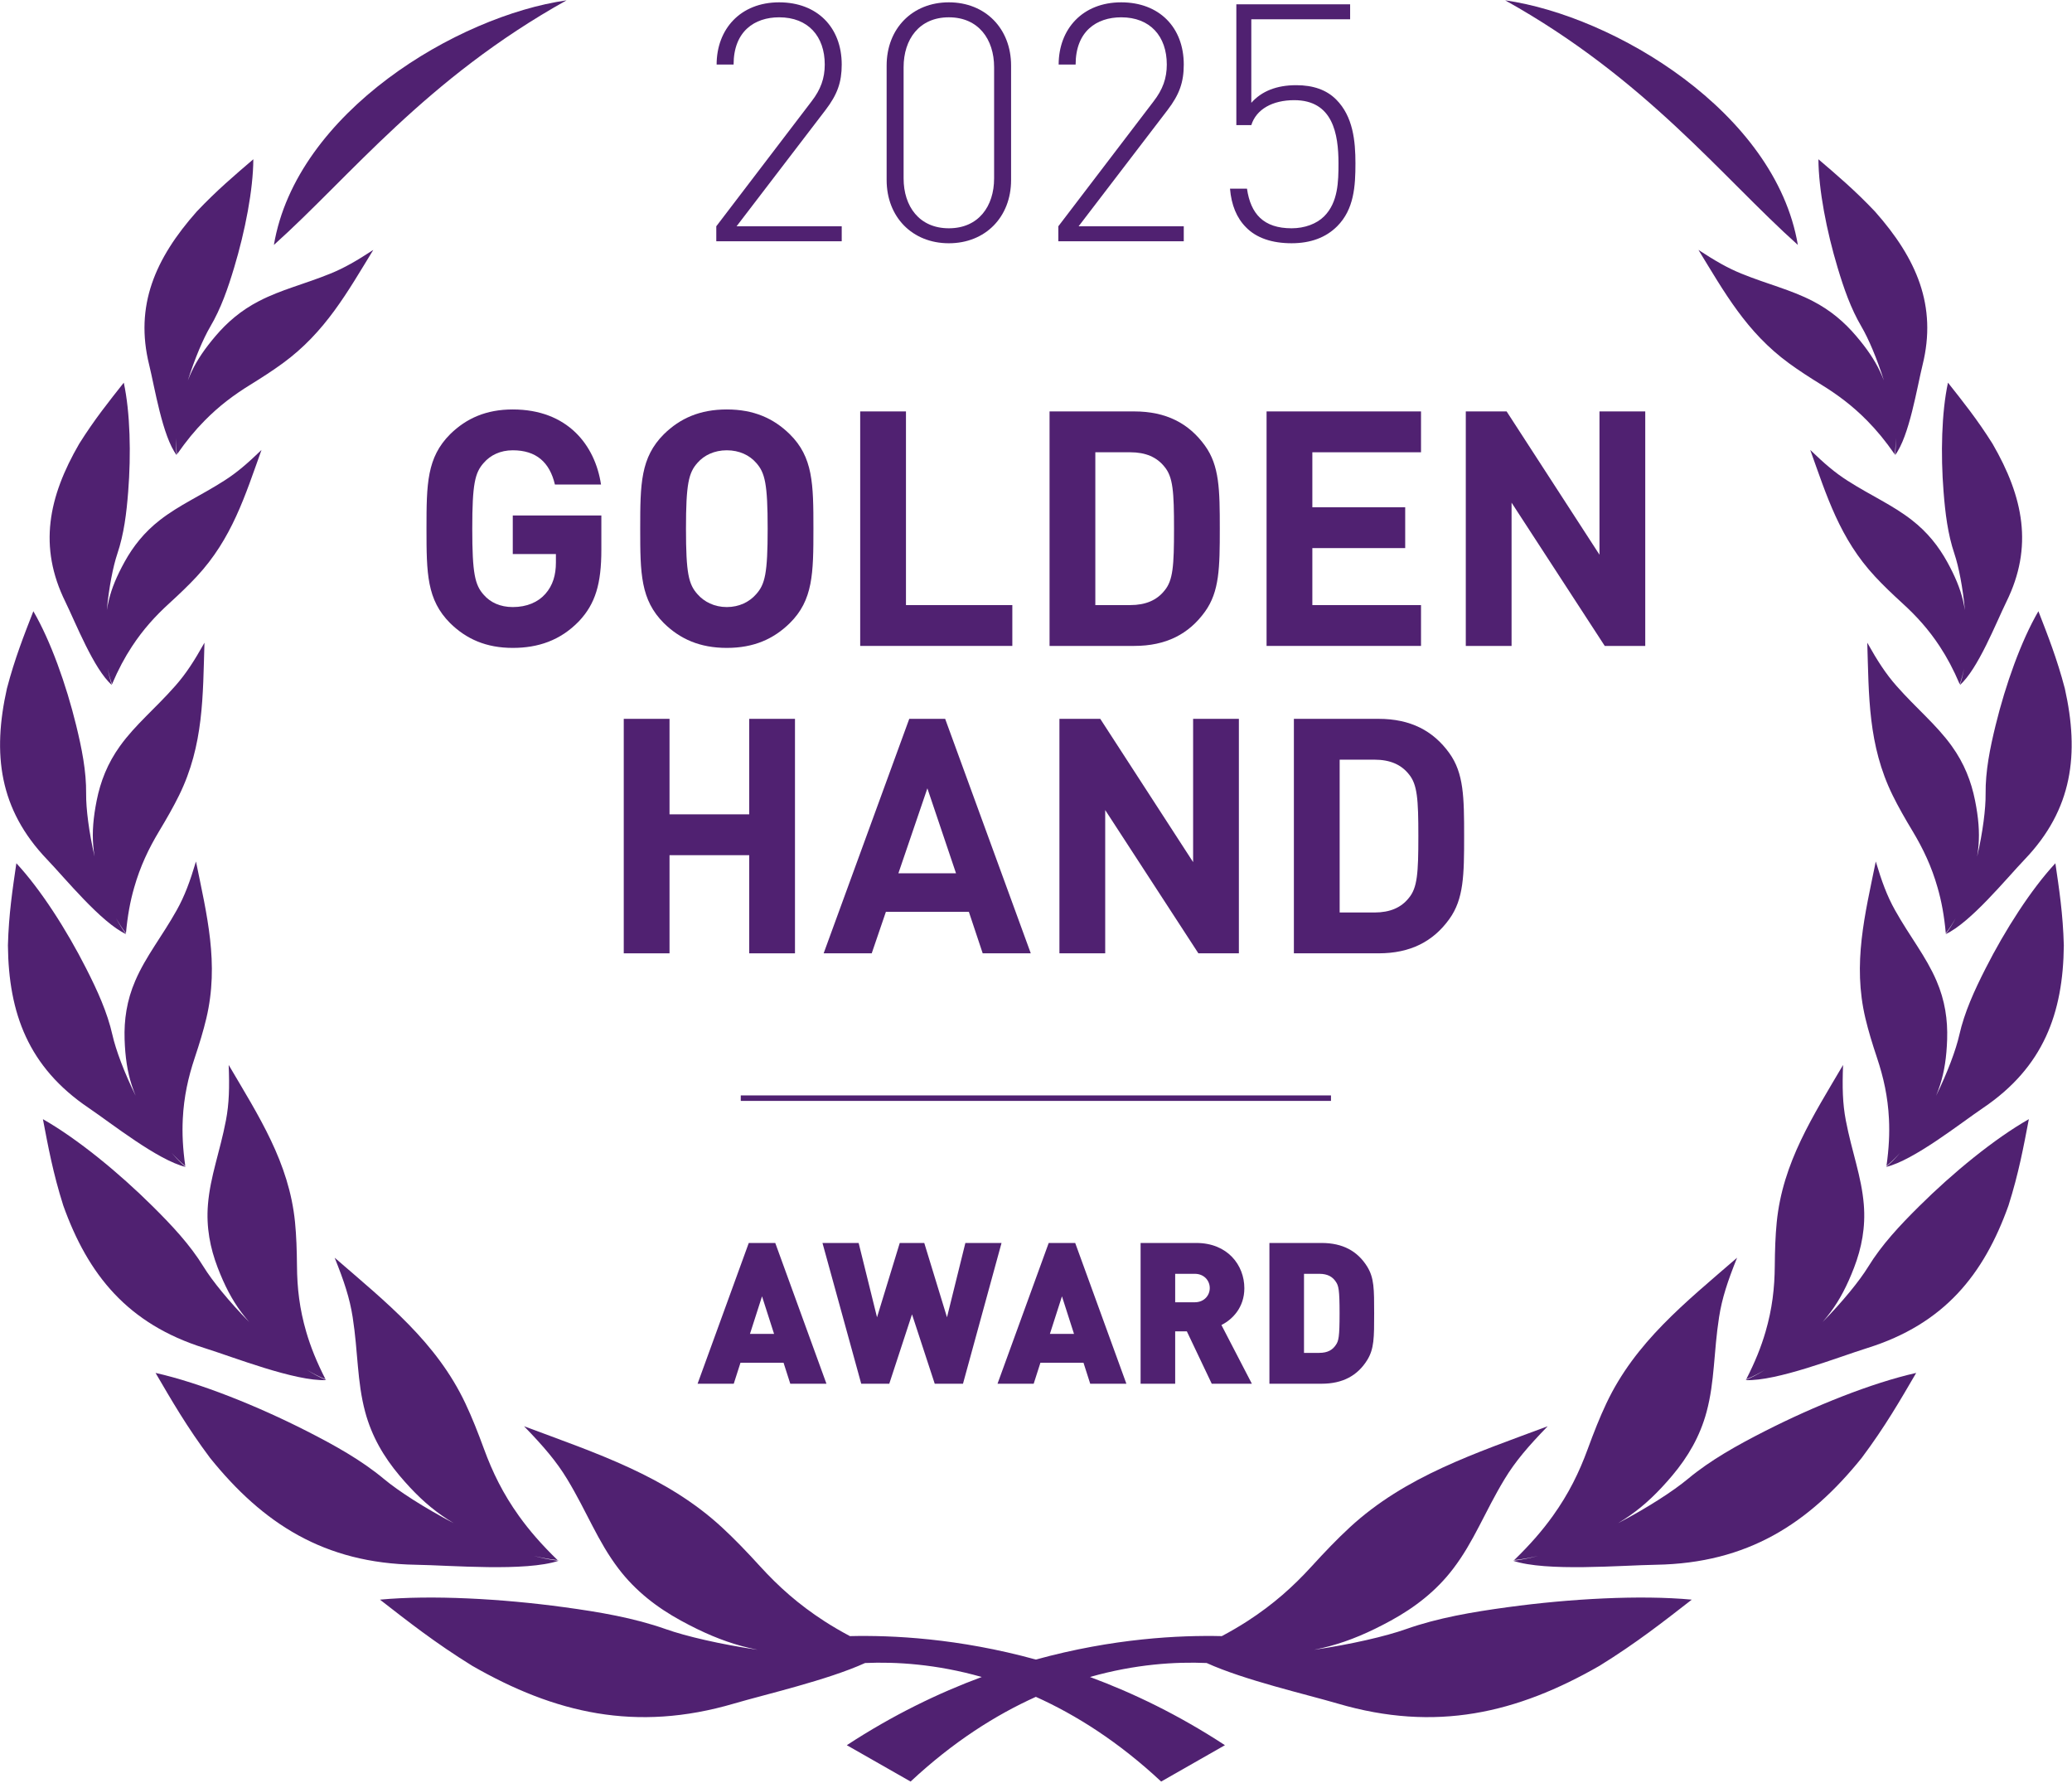
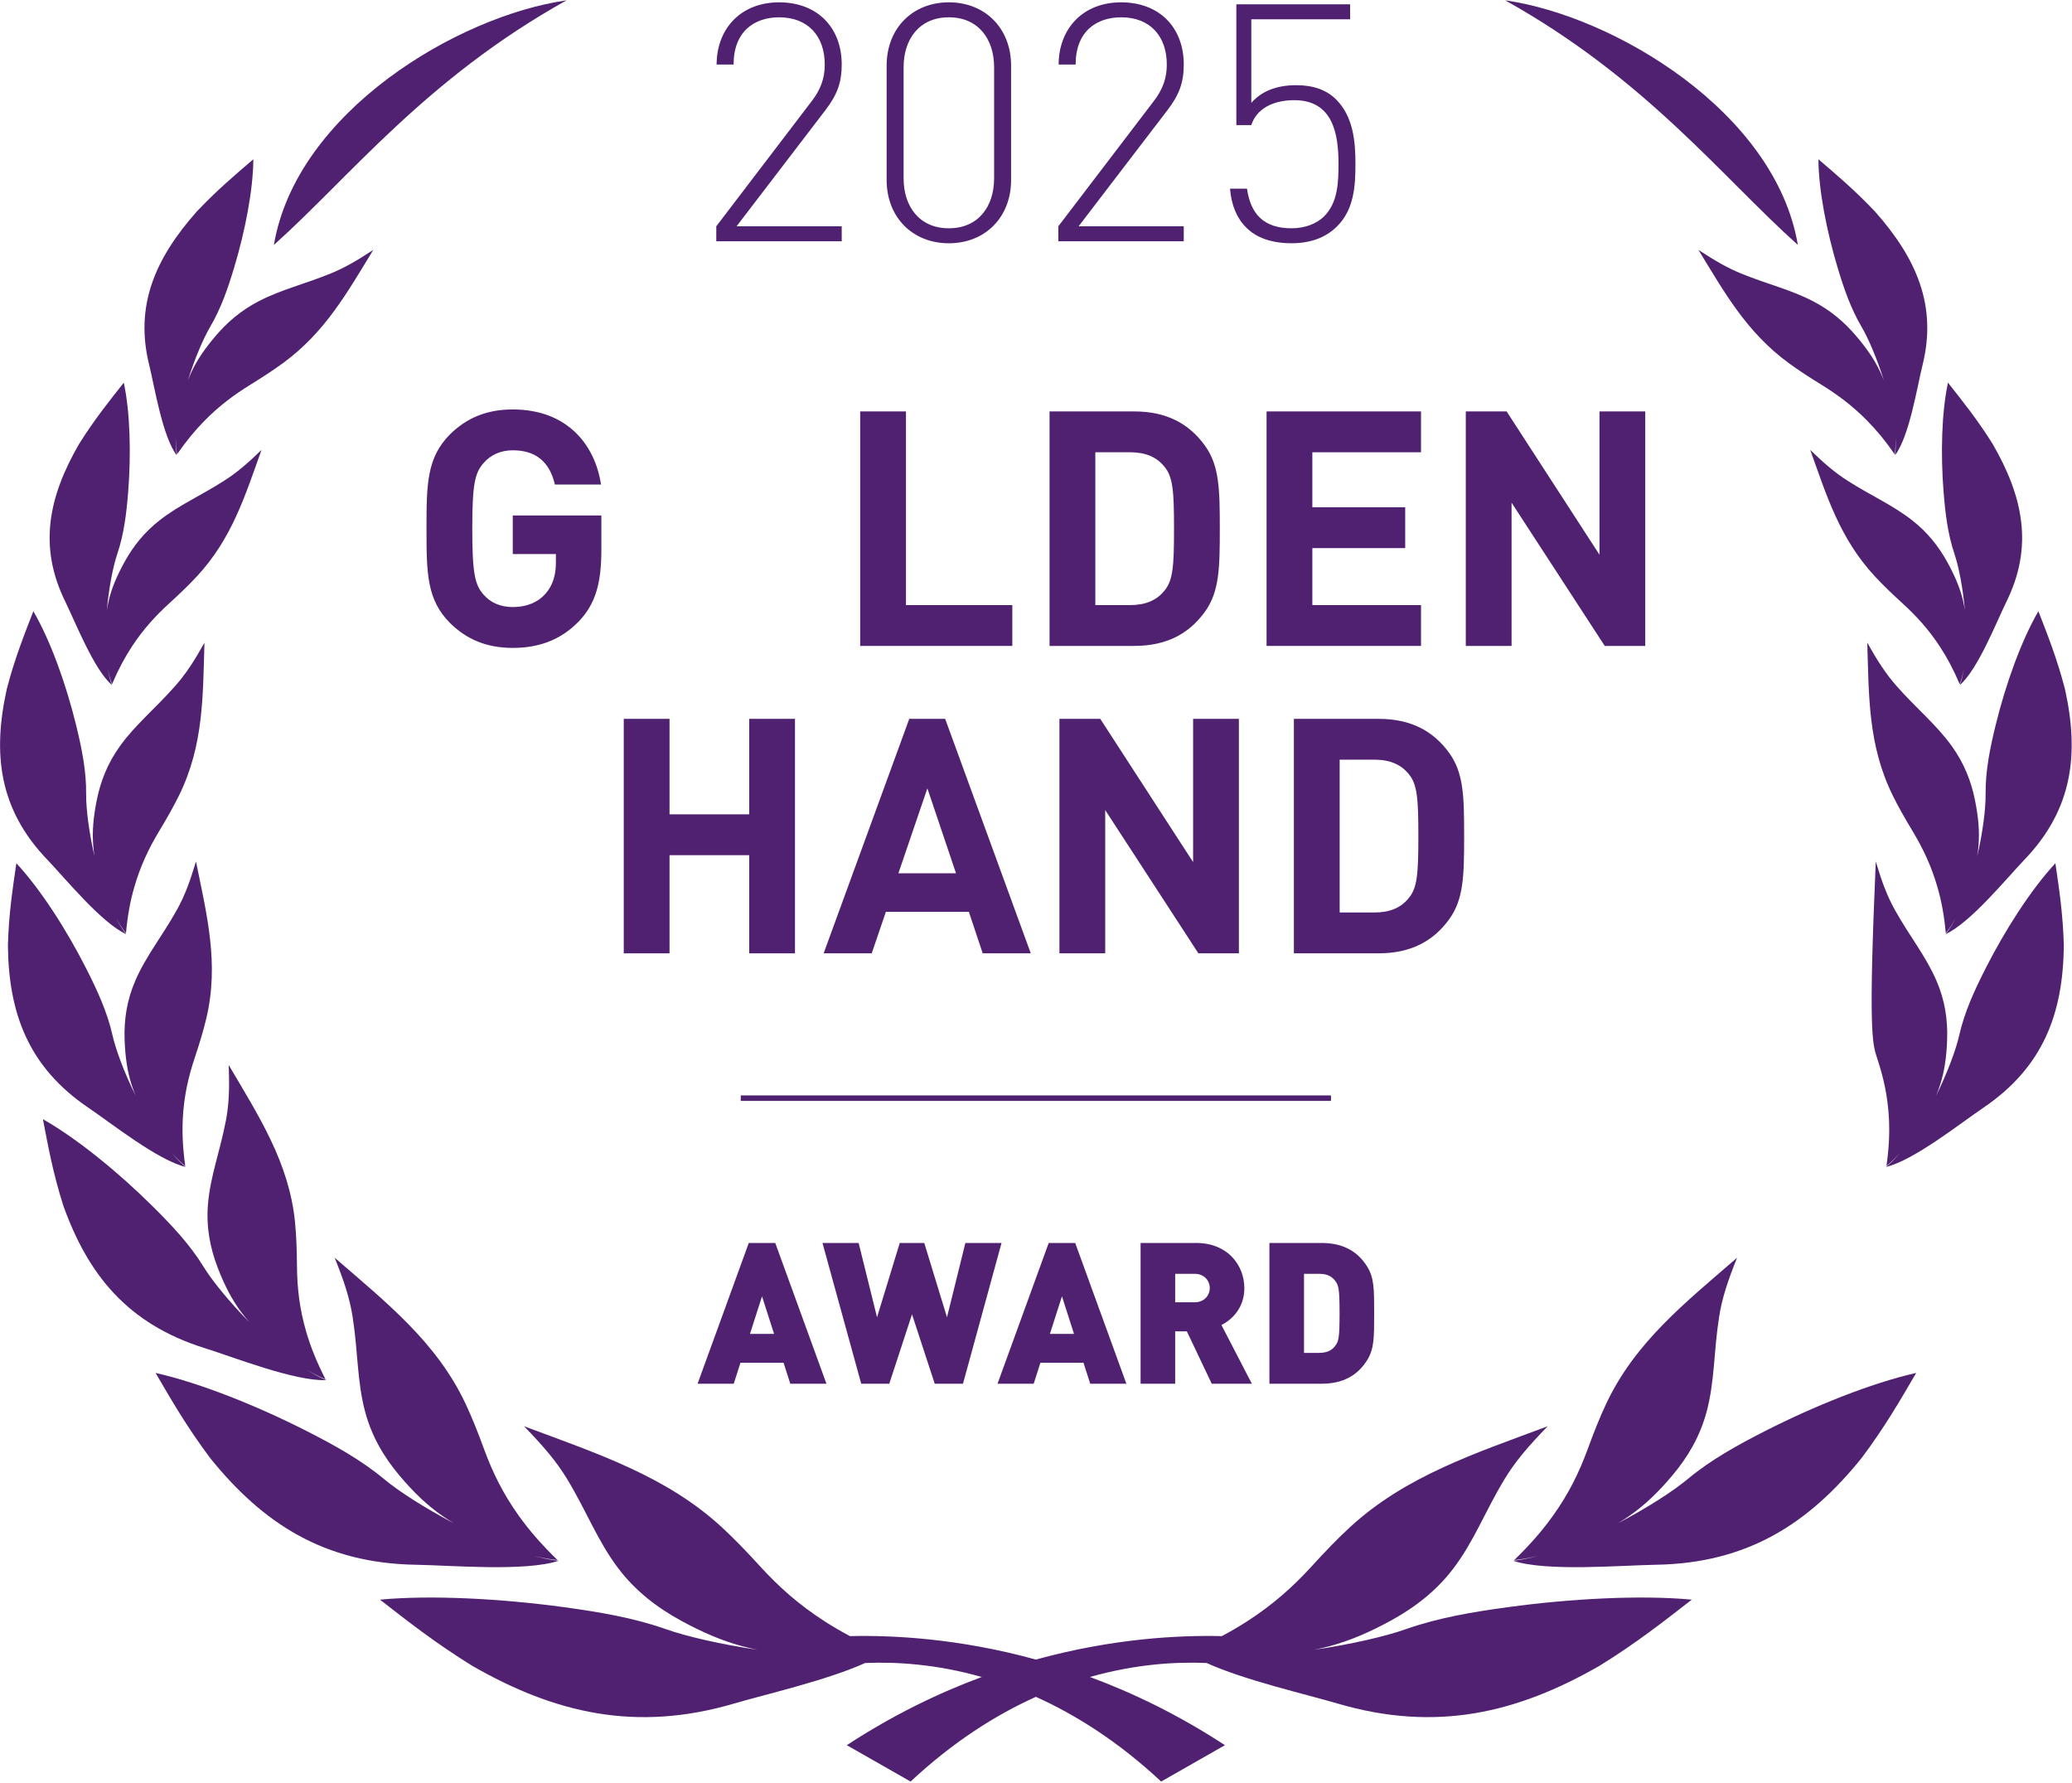
<svg xmlns="http://www.w3.org/2000/svg" width="716px" height="616px" version="1.1" xml:space="preserve" style="fill-rule:evenodd;clip-rule:evenodd;stroke-linejoin:round;stroke-miterlimit:2;">
  <g transform="matrix(4.167,0,0,4.167,-300.199,-1431.58)">
    <g transform="matrix(1,0,0,1,94.756,343.579)">
      <path d="M0,20.281C6.314,14.627 12.587,6.514 24.269,0C15.232,1.288 1.854,9.272 0,20.281" style="fill:rgb(80,33,113);" />
    </g>
    <g transform="matrix(1,0,0,1,86.696,356.757)">
      <path d="M0,24.539C-0.062,24.109 -0.07,23.624 -0.043,23.11C-0.052,23.584 -0.037,24.045 0.025,24.465C0.803,23.347 1.523,22.475 2.314,21.674C3.523,20.444 4.753,19.529 6.117,18.688C7.11,18.074 7.982,17.509 8.79,16.919C12.331,14.337 14.152,11.023 16.303,7.516C14.932,8.413 13.91,9.008 12.737,9.484C10.552,10.37 8.683,10.799 6.828,11.757C5.337,12.526 4.186,13.519 3.219,14.659C2.336,15.695 1.708,16.618 1.251,17.578C1.137,17.818 1.028,18.073 0.925,18.339C1.494,16.532 2.205,14.866 2.777,13.891C3.676,12.363 4.247,10.701 4.763,8.984C5.677,5.946 6.341,2.527 6.354,0C4.836,1.301 3.329,2.573 1.66,4.336C-1.8,8.241 -3.492,12.158 -2.285,17.043C-1.828,18.89 -1.186,22.98 0,24.539" style="fill:rgb(80,33,113);" />
    </g>
    <g transform="matrix(1,0,0,1,81.324,375.282)">
      <path d="M0,25.075C-0.151,24.672 -0.263,24.208 -0.347,23.709C-0.254,24.167 -0.141,24.606 0.009,24.999C0.533,23.77 1.057,22.792 1.663,21.87C2.591,20.456 3.604,19.342 4.768,18.283C5.617,17.507 6.356,16.801 7.024,16.082C9.957,12.935 11.039,9.378 12.404,5.577C11.247,6.692 10.369,7.454 9.315,8.124C7.35,9.381 5.602,10.129 3.978,11.392C2.675,12.404 1.754,13.58 1.047,14.862C0.402,16.031 -0.022,17.041 -0.264,18.061C-0.325,18.316 -0.378,18.585 -0.423,18.864C-0.251,16.998 0.092,15.246 0.446,14.194C1.002,12.542 1.209,10.814 1.347,9.048C1.595,5.923 1.515,2.469 0.983,0C-0.233,1.538 -1.446,3.047 -2.711,5.061C-5.278,9.487 -6.107,13.61 -3.864,18.163C-3.018,19.887 -1.504,23.764 0,25.075" style="fill:rgb(80,33,113);" />
    </g>
    <g transform="matrix(1,0,0,1,82.504,394.232)">
      <path d="M0,26.777C-0.301,26.397 -0.581,25.941 -0.844,25.442C-0.586,25.895 -0.313,26.325 -0.017,26.696C0.118,25.244 0.333,24.06 0.665,22.912C1.166,21.152 1.865,19.685 2.74,18.229C3.38,17.165 3.925,16.209 4.393,15.258C6.438,11.089 6.357,7.021 6.494,2.611C5.643,4.126 4.966,5.18 4.07,6.194C2.405,8.084 0.789,9.375 -0.51,11.176C-1.553,12.624 -2.13,14.125 -2.442,15.685C-2.726,17.107 -2.826,18.293 -2.729,19.443C-2.706,19.732 -2.668,20.034 -2.618,20.344C-3.087,18.32 -3.331,16.366 -3.319,15.15C-3.298,13.246 -3.682,11.364 -4.147,9.457C-4.973,6.083 -6.265,2.456 -7.696,0C-8.463,1.974 -9.236,3.916 -9.889,6.41C-11.099,11.825 -10.545,16.417 -6.555,20.585C-5.045,22.161 -2.069,25.823 0,26.777" style="fill:rgb(80,33,113);" />
    </g>
    <g transform="matrix(1,0,0,1,79.389,419.881)">
      <path d="M0,15.532C1.889,16.81 5.745,19.878 8.052,20.43C7.654,20.105 7.26,19.698 6.873,19.244C7.244,19.653 7.626,20.034 8.017,20.351C7.811,18.88 7.751,17.658 7.811,16.452C7.902,14.6 8.26,13.004 8.8,11.385C9.195,10.203 9.518,9.142 9.764,8.106C10.842,3.559 9.802,-0.481 8.905,-4.898C8.403,-3.224 7.97,-2.045 7.309,-0.862C6.075,1.343 4.753,2.945 3.871,4.989C3.16,6.633 2.934,8.242 2.986,9.853C3.034,11.322 3.214,12.528 3.579,13.651C3.67,13.933 3.779,14.225 3.902,14.524C2.955,12.601 2.251,10.704 1.979,9.493C1.55,7.591 0.723,5.79 -0.197,3.98C-1.82,0.78 -3.974,-2.582 -5.99,-4.751C-6.298,-2.635 -6.621,-0.551 -6.69,2.059C-6.635,7.684 -4.998,12.151 0,15.532" style="fill:rgb(80,33,113);" />
    </g>
    <g transform="matrix(1,0,0,1,99.1,431.966)">
      <path d="M0,26.019C-0.523,25.805 -1.07,25.509 -1.627,25.162C-1.102,25.468 -0.577,25.744 -0.064,25.951C-0.8,24.508 -1.295,23.274 -1.661,22.024C-2.221,20.107 -2.417,18.369 -2.43,16.558C-2.442,15.234 -2.481,14.057 -2.592,12.926C-3.087,7.964 -5.597,4.14 -8.094,-0.113C-8.022,1.742 -8.054,3.074 -8.32,4.477C-8.819,7.09 -9.621,9.112 -9.813,11.459C-9.967,13.345 -9.633,15.055 -9.007,16.688C-8.435,18.179 -7.822,19.355 -7.044,20.398C-6.847,20.662 -6.629,20.931 -6.393,21.203C-8.06,19.511 -9.467,17.775 -10.181,16.615C-11.299,14.793 -12.796,13.197 -14.392,11.614C-17.208,8.818 -20.638,6.012 -23.499,4.382C-23.068,6.635 -22.664,8.856 -21.81,11.546C-19.759,17.277 -16.477,21.367 -10.093,23.363C-7.68,24.117 -2.588,26.132 0,26.019" style="fill:rgb(80,33,113);" />
    </g>
    <g transform="matrix(1,0,0,1,118.373,448.76)">
      <path d="M0,24.201C-0.644,24.137 -1.347,23.994 -2.079,23.799C-1.397,23.96 -0.726,24.088 -0.095,24.148C-1.431,22.85 -2.427,21.701 -3.295,20.492C-4.622,18.639 -5.487,16.862 -6.189,14.948C-6.7,13.554 -7.187,12.32 -7.736,11.158C-10.143,6.062 -14.286,2.798 -18.579,-0.924C-17.798,1.018 -17.327,2.438 -17.085,4.004C-16.631,6.924 -16.73,9.312 -16.05,11.855C-15.503,13.897 -14.496,15.603 -13.205,17.137C-12.028,18.533 -10.924,19.588 -9.694,20.447C-9.387,20.662 -9.056,20.877 -8.706,21.088C-11.131,19.819 -13.291,18.424 -14.494,17.42C-16.384,15.846 -18.597,14.62 -20.907,13.444C-24.995,11.365 -29.739,9.46 -33.431,8.629C-32.117,10.875 -30.841,13.102 -28.908,15.681C-24.535,21.106 -19.461,24.41 -11.849,24.535C-8.97,24.58 -2.739,25.125 0,24.201" style="fill:rgb(80,33,113);" />
    </g>
    <g transform="matrix(1,0,0,1,196.864,363.86)">
      <path d="M0,-20.281C11.682,-13.767 17.955,-5.654 24.269,0C22.415,-11.008 9.037,-18.992 0,-20.281" style="fill:rgb(80,33,113);" />
    </g>
    <g transform="matrix(1,0,0,1,225.974,366.638)">
      <path d="M0,4.778C-0.967,3.638 -2.118,2.645 -3.608,1.876C-5.464,0.919 -7.333,0.49 -9.518,-0.397C-10.691,-0.873 -11.713,-1.468 -13.084,-2.365C-10.933,1.142 -9.111,4.456 -5.571,7.038C-4.763,7.629 -3.891,8.193 -2.897,8.807C-1.534,9.648 -0.303,10.563 0.906,11.793C1.696,12.594 2.417,13.466 3.194,14.584C3.256,14.164 3.272,13.703 3.262,13.229C3.289,13.744 3.281,14.228 3.219,14.658C4.405,13.099 5.047,9.01 5.505,7.162C6.711,2.277 5.019,-1.64 1.559,-5.545C-0.109,-7.308 -1.616,-8.58 -3.134,-9.88C-3.121,-7.354 -2.457,-3.935 -1.544,-0.897C-1.028,0.82 -0.457,2.482 0.442,4.01C1.014,4.985 1.726,6.651 2.294,8.458C2.191,8.192 2.082,7.937 1.968,7.698C1.511,6.737 0.883,5.814 0,4.778" style="fill:rgb(80,33,113);" />
    </g>
    <g transform="matrix(1,0,0,1,234.119,386.162)">
      <path d="M0,3.313C0.354,4.365 0.698,6.117 0.869,7.983C0.824,7.704 0.771,7.435 0.71,7.18C0.468,6.16 0.044,5.15 -0.6,3.981C-1.308,2.699 -2.229,1.524 -3.532,0.511C-5.155,-0.752 -6.903,-1.5 -8.869,-2.756C-9.923,-3.427 -10.801,-4.188 -11.957,-5.303C-10.593,-1.502 -9.511,2.054 -6.577,5.201C-5.909,5.92 -5.17,6.627 -4.322,7.402C-3.158,8.461 -2.145,9.575 -1.216,10.989C-0.61,11.911 -0.087,12.89 0.437,14.119C0.587,13.726 0.7,13.286 0.793,12.829C0.709,13.327 0.597,13.791 0.446,14.194C1.95,12.883 3.464,9.007 4.311,7.283C6.553,2.729 5.724,-1.393 3.157,-5.82C1.892,-7.834 0.679,-9.343 -0.536,-10.881C-1.068,-8.412 -1.149,-4.958 -0.901,-1.833C-0.762,-0.066 -0.556,1.661 0,3.313" style="fill:rgb(80,33,113);" />
    </g>
    <g transform="matrix(1,0,0,1,236.704,405.859)">
      <path d="M0,3.523C0.013,4.739 -0.232,6.694 -0.701,8.718C-0.651,8.407 -0.613,8.105 -0.589,7.816C-0.493,6.666 -0.592,5.48 -0.877,4.059C-1.189,2.499 -1.766,0.997 -2.809,-0.451C-4.107,-2.251 -5.724,-3.543 -7.389,-5.433C-8.284,-6.447 -8.962,-7.501 -9.813,-9.016C-9.676,-4.606 -9.757,-0.537 -7.711,3.632C-7.244,4.583 -6.699,5.539 -6.058,6.602C-5.184,8.058 -4.484,9.526 -3.984,11.286C-3.652,12.433 -3.436,13.618 -3.302,15.069C-3.005,14.698 -2.732,14.268 -2.475,13.814C-2.738,14.314 -3.018,14.77 -3.319,15.15C-1.249,14.196 1.727,10.535 3.236,8.958C7.227,4.791 7.78,0.198 6.57,-5.217C5.917,-7.71 5.144,-9.653 4.378,-11.627C2.946,-9.171 1.655,-5.543 0.829,-2.17C0.363,-0.263 -0.02,1.619 0,3.523" style="fill:rgb(80,33,113);" />
    </g>
    <g transform="matrix(1,0,0,1,236.697,431.433)">
-       <path d="M0,-7.572C-0.92,-5.762 -1.747,-3.961 -2.176,-2.059C-2.448,-0.848 -3.152,1.049 -4.099,2.973C-3.976,2.674 -3.868,2.381 -3.776,2.098C-3.411,0.976 -3.231,-0.23 -3.183,-1.699C-3.13,-3.311 -3.357,-4.92 -4.068,-6.563C-4.95,-8.608 -6.272,-10.209 -7.506,-12.415C-8.167,-13.597 -8.6,-14.777 -9.101,-16.45C-9.999,-12.033 -11.039,-7.993 -9.961,-3.446C-9.715,-2.41 -9.391,-1.349 -8.997,-0.168C-8.457,1.452 -8.099,3.047 -8.008,4.899C-7.948,6.106 -8.008,7.328 -8.214,8.798C-7.823,8.482 -7.442,8.101 -7.071,7.692C-7.458,8.147 -7.852,8.553 -8.249,8.878C-5.942,8.326 -2.086,5.258 -0.197,3.98C4.801,0.599 6.438,-3.868 6.493,-9.493C6.424,-12.103 6.101,-14.188 5.793,-16.303C3.777,-14.134 1.623,-10.773 0,-7.572" style="fill:rgb(80,33,113);" />
+       <path d="M0,-7.572C-0.92,-5.762 -1.747,-3.961 -2.176,-2.059C-2.448,-0.848 -3.152,1.049 -4.099,2.973C-3.976,2.674 -3.868,2.381 -3.776,2.098C-3.411,0.976 -3.231,-0.23 -3.183,-1.699C-3.13,-3.311 -3.357,-4.92 -4.068,-6.563C-4.95,-8.608 -6.272,-10.209 -7.506,-12.415C-8.167,-13.597 -8.6,-14.777 -9.101,-16.45C-9.715,-2.41 -9.391,-1.349 -8.997,-0.168C-8.457,1.452 -8.099,3.047 -8.008,4.899C-7.948,6.106 -8.008,7.328 -8.214,8.798C-7.823,8.482 -7.442,8.101 -7.071,7.692C-7.458,8.147 -7.852,8.553 -8.249,8.878C-5.942,8.326 -2.086,5.258 -0.197,3.98C4.801,0.599 6.438,-3.868 6.493,-9.493C6.424,-12.103 6.101,-14.188 5.793,-16.303C3.777,-14.134 1.623,-10.773 0,-7.572" style="fill:rgb(80,33,113);" />
    </g>
    <g transform="matrix(1,0,0,1,226.971,441.371)">
-       <path d="M0,7.21C-0.714,8.37 -2.12,10.106 -3.787,11.798C-3.552,11.526 -3.333,11.257 -3.136,10.993C-2.359,9.95 -1.746,8.774 -1.174,7.284C-0.548,5.65 -0.214,3.94 -0.368,2.055C-0.56,-0.293 -1.362,-2.315 -1.861,-4.927C-2.127,-6.33 -2.159,-7.662 -2.087,-9.517C-4.584,-5.265 -7.094,-1.44 -7.589,3.522C-7.7,4.653 -7.739,5.829 -7.751,7.154C-7.764,8.964 -7.96,10.702 -8.52,12.619C-8.886,13.87 -9.381,15.103 -10.117,16.546C-9.604,16.339 -9.079,16.064 -8.555,15.759C-9.112,16.105 -9.659,16.401 -10.181,16.614C-7.593,16.727 -2.501,14.712 -0.088,13.958C6.296,11.963 9.578,7.873 11.629,2.142C12.483,-0.548 12.887,-2.769 13.319,-5.023C10.457,-3.392 7.027,-0.587 4.211,2.21C2.615,3.792 1.118,5.389 0,7.21" style="fill:rgb(80,33,113);" />
-     </g>
+       </g>
    <g transform="matrix(1,0,0,1,212.01,455.542)">
      <path d="M0,10.638C-1.203,11.642 -3.363,13.038 -5.788,14.306C-5.438,14.095 -5.107,13.881 -4.8,13.666C-3.57,12.806 -2.466,11.751 -1.289,10.355C0.002,8.822 1.009,7.115 1.556,5.073C2.237,2.53 2.137,0.143 2.591,-2.778C2.833,-4.344 3.304,-5.764 4.085,-7.705C-0.208,-3.984 -4.351,-0.72 -6.758,4.376C-7.307,5.538 -7.794,6.772 -8.305,8.167C-9.006,10.081 -9.871,11.857 -11.199,13.71C-12.067,14.919 -13.063,16.068 -14.399,17.366C-13.768,17.307 -13.097,17.178 -12.415,17.018C-13.147,17.212 -13.849,17.355 -14.494,17.419C-11.755,18.343 -5.524,17.799 -2.645,17.753C4.967,17.628 10.041,14.325 14.414,8.899C16.347,6.321 17.623,4.094 18.937,1.847C15.245,2.678 10.501,4.583 6.413,6.662C4.103,7.838 1.891,9.064 0,10.638" style="fill:rgb(80,33,113);" />
    </g>
    <g transform="matrix(1,0,0,1,197.074,476.269)">
      <path d="M0,0.544C-2.934,0.944 -5.782,1.426 -8.427,2.36C-10.112,2.957 -12.973,3.624 -16.064,4.078C-15.606,3.985 -15.168,3.883 -14.754,3.772C-13.1,3.325 -11.5,2.645 -9.683,1.652C-7.694,0.562 -5.934,-0.796 -4.53,-2.638C-2.779,-4.933 -1.921,-7.331 -0.262,-10.073C0.627,-11.543 1.7,-12.794 3.314,-14.458C-2.754,-12.192 -8.478,-10.33 -13.093,-6.079C-14.144,-5.108 -15.16,-4.049 -16.267,-2.835C-17.785,-1.173 -19.423,0.301 -21.582,1.698C-22.253,2.131 -22.954,2.541 -23.71,2.943C-27.203,2.861 -32.7,3.117 -39.13,4.887C-45.559,3.117 -51.057,2.861 -54.549,2.943C-55.305,2.541 -56.007,2.131 -56.678,1.698C-58.836,0.301 -60.475,-1.173 -61.992,-2.835C-63.099,-4.049 -64.115,-5.108 -65.167,-6.079C-69.781,-10.33 -75.505,-12.192 -81.573,-14.458C-79.959,-12.794 -78.886,-11.543 -77.997,-10.073C-76.338,-7.331 -75.48,-4.933 -73.73,-2.638C-72.325,-0.796 -70.565,0.562 -68.576,1.652C-66.759,2.645 -65.16,3.325 -63.505,3.772C-63.092,3.883 -62.653,3.985 -62.195,4.078C-65.286,3.624 -68.148,2.957 -69.832,2.36C-72.478,1.426 -75.326,0.944 -78.259,0.544C-83.446,-0.163 -89.26,-0.479 -93.524,-0.081C-91.219,1.708 -88.965,3.492 -85.869,5.406C-79.028,9.333 -72.3,10.929 -64.149,8.532C-61.585,7.778 -56.422,6.596 -53.293,5.173C-50.727,5.062 -47.387,5.261 -43.617,6.332C-47.208,7.662 -50.991,9.488 -54.808,11.987L-49.519,15.002C-45.991,11.709 -42.463,9.479 -39.13,7.978C-35.797,9.479 -32.269,11.709 -28.74,15.002L-23.451,11.987C-27.268,9.488 -31.051,7.662 -34.643,6.332C-30.872,5.261 -27.532,5.061 -24.966,5.173C-21.837,6.596 -16.675,7.778 -14.111,8.532C-5.96,10.929 0.769,9.333 7.609,5.406C10.705,3.492 12.959,1.708 15.264,-0.081C11,-0.479 5.186,-0.163 0,0.544" style="fill:rgb(80,33,113);" />
    </g>
    <g transform="matrix(1,0,0,1,121.883,391.046)">
      <path d="M0,-7.317L-3.823,-7.317C-4.26,-9.174 -5.379,-10.158 -7.318,-10.158C-8.356,-10.158 -9.175,-9.748 -9.721,-9.12C-10.459,-8.3 -10.677,-7.372 -10.677,-3.658C-10.677,0.056 -10.459,1.012 -9.721,1.83C-9.175,2.459 -8.356,2.841 -7.318,2.841C-6.144,2.841 -5.216,2.431 -4.615,1.749C-3.987,1.039 -3.741,0.165 -3.741,-0.845L-3.741,-1.556L-7.318,-1.556L-7.318,-4.751L0.028,-4.751L0.028,-1.91C0.028,0.902 -0.464,2.568 -1.829,4.016C-3.386,5.626 -5.243,6.227 -7.318,6.227C-9.53,6.227 -11.169,5.49 -12.507,4.179C-14.446,2.24 -14.473,0.056 -14.473,-3.658C-14.473,-7.372 -14.446,-9.557 -12.507,-11.496C-11.169,-12.806 -9.53,-13.544 -7.318,-13.544C-2.785,-13.544 -0.491,-10.595 0,-7.317" style="fill:rgb(80,33,113);fill-rule:nonzero;" />
    </g>
    <g transform="matrix(1,0,0,1,129.885,392.849)">
-       <path d="M0,-10.923C-0.737,-10.103 -0.956,-9.175 -0.956,-5.461C-0.956,-1.747 -0.737,-0.847 0,-0.027C0.547,0.601 1.393,1.038 2.43,1.038C3.469,1.038 4.315,0.601 4.861,-0.027C5.599,-0.847 5.817,-1.747 5.817,-5.461C5.817,-9.175 5.599,-10.103 4.861,-10.923C4.315,-11.551 3.469,-11.961 2.43,-11.961C1.393,-11.961 0.547,-11.551 0,-10.923M7.647,-13.299C9.586,-11.387 9.612,-9.175 9.612,-5.461C9.612,-1.747 9.586,0.465 7.647,2.376C6.308,3.687 4.67,4.424 2.43,4.424C0.192,4.424 -1.447,3.687 -2.785,2.376C-4.724,0.437 -4.752,-1.747 -4.752,-5.461C-4.752,-9.175 -4.724,-11.36 -2.785,-13.299C-1.447,-14.61 0.192,-15.347 2.43,-15.347C4.67,-15.347 6.308,-14.61 7.647,-13.299" style="fill:rgb(80,33,113);fill-rule:nonzero;" />
-     </g>
+       </g>
    <g transform="matrix(1,0,0,1,147.172,381.051)">
      <path d="M0,12.672L8.82,12.672L8.82,16.058L-3.796,16.058L-3.796,-3.386L0,-3.386L0,12.672Z" style="fill:rgb(80,33,113);fill-rule:nonzero;" />
    </g>
    <g transform="matrix(1,0,0,1,162.875,393.722)">
      <path d="M0,-12.67L0,0.001L2.894,0.001C4.178,0.001 5.106,-0.408 5.735,-1.201C6.444,-2.047 6.526,-3.249 6.526,-6.334C6.526,-9.393 6.444,-10.622 5.735,-11.468C5.106,-12.261 4.178,-12.67 2.894,-12.67L0,-12.67ZM3.222,-16.057C5.871,-16.057 7.755,-15.073 9.093,-13.216C10.295,-11.55 10.322,-9.557 10.322,-6.334C10.322,-3.112 10.295,-1.119 9.093,0.547C7.755,2.404 5.871,3.387 3.222,3.387L-3.796,3.387L-3.796,-16.057L3.222,-16.057Z" style="fill:rgb(80,33,113);fill-rule:nonzero;" />
    </g>
    <g transform="matrix(1,0,0,1,189.883,393.722)">
      <path d="M0,-12.67L-9.011,-12.67L-9.011,-8.11L-1.311,-8.11L-1.311,-4.724L-9.011,-4.724L-9.011,0.001L0,0.001L0,3.387L-12.807,3.387L-12.807,-16.057L0,-16.057L0,-12.67Z" style="fill:rgb(80,33,113);fill-rule:nonzero;" />
    </g>
    <g transform="matrix(1,0,0,1,208.479,377.666)">
      <path d="M0,19.444L-3.359,19.444L-11.086,7.565L-11.086,19.444L-14.882,19.444L-14.882,0L-11.496,0L-3.796,11.88L-3.796,0L0,0L0,19.444Z" style="fill:rgb(80,33,113);fill-rule:nonzero;" />
    </g>
    <g transform="matrix(1,0,0,1,137.968,403.155)">
      <path d="M0,19.443L-3.795,19.443L-3.795,11.305L-10.404,11.305L-10.404,19.443L-14.199,19.443L-14.199,0L-10.404,0L-10.404,7.918L-3.795,7.918L-3.795,0L0,0L0,19.443Z" style="fill:rgb(80,33,113);fill-rule:nonzero;" />
    </g>
    <g transform="matrix(1,0,0,1,146.544,409.791)">
      <path d="M0,6.171L4.779,6.171L2.403,-0.874L0,6.171ZM10.978,12.807L6.991,12.807L5.844,9.366L-1.037,9.366L-2.212,12.807L-6.199,12.807L0.901,-6.636L3.878,-6.636L10.978,12.807Z" style="fill:rgb(80,33,113);fill-rule:nonzero;" />
    </g>
    <g transform="matrix(1,0,0,1,174.78,403.155)">
      <path d="M0,19.443L-3.359,19.443L-11.086,7.564L-11.086,19.443L-14.882,19.443L-14.882,0L-11.496,0L-3.796,11.879L-3.796,0L0,0L0,19.443Z" style="fill:rgb(80,33,113);fill-rule:nonzero;" />
    </g>
    <g transform="matrix(1,0,0,1,183.137,419.212)">
      <path d="M0,-12.671L0,-0L2.894,-0C4.178,-0 5.106,-0.409 5.734,-1.202C6.444,-2.048 6.526,-3.25 6.526,-6.335C6.526,-9.394 6.444,-10.623 5.734,-11.469C5.106,-12.261 4.178,-12.671 2.894,-12.671L0,-12.671ZM3.222,-16.057C5.871,-16.057 7.755,-15.074 9.093,-13.217C10.295,-11.551 10.322,-9.558 10.322,-6.335C10.322,-3.113 10.295,-1.12 9.093,0.546C7.755,2.403 5.871,3.386 3.222,3.386L-3.796,3.386L-3.796,-16.057L3.222,-16.057Z" style="fill:rgb(80,33,113);fill-rule:nonzero;" />
    </g>
    <g transform="matrix(1,0,0,1,136.234,450.745)">
      <path d="M0,3.408L-0.999,0.294L-1.999,3.408L0,3.408ZM-2.098,-4.131L0.099,-4.131L4.343,7.539L1.344,7.539L0.787,5.801L-2.786,5.801L-3.343,7.539L-6.343,7.539L-2.098,-4.131Z" style="fill:rgb(80,33,113);fill-rule:nonzero;" />
    </g>
    <g transform="matrix(1,0,0,1,140.248,458.284)">
      <path d="M0,-11.67L2.999,-11.67L4.524,-5.507L6.409,-11.67L8.441,-11.67L10.326,-5.507L11.85,-11.67L14.849,-11.67L11.653,0L9.309,0L7.425,-5.753L5.54,0L3.213,0L0,-11.67Z" style="fill:rgb(80,33,113);fill-rule:nonzero;" />
    </g>
    <g transform="matrix(1,0,0,1,161.107,450.745)">
      <path d="M0,3.408L-0.999,0.294L-1.999,3.408L0,3.408ZM-2.098,-4.131L0.099,-4.131L4.343,7.539L1.344,7.539L0.787,5.801L-2.786,5.801L-3.343,7.539L-6.343,7.539L-2.098,-4.131Z" style="fill:rgb(80,33,113);fill-rule:nonzero;" />
    </g>
    <g transform="matrix(1,0,0,1,171.119,453.367)">
      <path d="M0,-1.836C0.787,-1.836 1.246,-2.409 1.246,-3.016C1.246,-3.622 0.787,-4.196 0,-4.196L-1.622,-4.196L-1.622,-1.836L0,-1.836ZM-4.49,-6.753L0.132,-6.753C2.721,-6.753 4.114,-4.917 4.114,-3C4.114,-1.409 3.131,-0.409 2.213,0.049L4.737,4.917L1.41,4.917L-0.655,0.574L-1.622,0.574L-1.622,4.917L-4.49,4.917L-4.49,-6.753Z" style="fill:rgb(80,33,113);fill-rule:nonzero;" />
    </g>
    <g transform="matrix(1,0,0,1,181.442,449.172)">
      <path d="M0,6.555C0.721,6.555 1.115,6.293 1.376,5.9C1.606,5.572 1.688,5.261 1.688,3.277C1.688,1.31 1.606,0.983 1.376,0.655C1.115,0.261 0.721,-0.001 0,-0.001L-1.262,-0.001L-1.262,6.555L0,6.555ZM-4.13,-2.558L0.196,-2.558C1.95,-2.558 3.18,-1.886 3.983,-0.591C4.556,0.344 4.556,1.261 4.556,3.277C4.556,5.294 4.556,6.211 3.983,7.145C3.18,8.44 1.95,9.113 0.196,9.113L-4.13,9.113L-4.13,-2.558Z" style="fill:rgb(80,33,113);fill-rule:nonzero;" />
    </g>
    <g transform="matrix(-1,0,0,1,315.889,27.409)">
      <rect x="133.472" y="406.97" width="48.945" height="0.455" style="fill:rgb(80,33,113);" />
    </g>
    <g transform="matrix(1,0,0,1,131.442,344.987)">
      <path d="M0,17.327L7.892,6.98C8.664,5.987 8.995,5.049 8.995,3.918C8.995,1.572 7.615,-0 5.215,-0C3.173,-0 1.435,1.158 1.435,3.918L0.028,3.918C0.028,0.993 1.987,-1.242 5.215,-1.242C8.361,-1.242 10.402,0.827 10.402,3.918C10.402,5.38 10.044,6.401 9.05,7.698L1.683,17.327L10.402,17.327L10.402,18.569L0,18.569L0,17.327Z" style="fill:rgb(80,33,113);fill-rule:nonzero;" />
    </g>
    <g transform="matrix(1,0,0,1,154.481,349.126)">
      <path d="M0,9.215L0,-0.001C0,-2.318 -1.297,-4.139 -3.753,-4.139C-6.208,-4.139 -7.505,-2.318 -7.505,-0.001L-7.505,9.215C-7.505,11.533 -6.208,13.354 -3.753,13.354C-1.297,13.354 0,11.533 0,9.215M-8.912,9.353L-8.912,-0.138C-8.912,-3.201 -6.788,-5.381 -3.753,-5.381C-0.718,-5.381 1.408,-3.201 1.408,-0.138L1.408,9.353C1.408,12.416 -0.718,14.596 -3.753,14.596C-6.788,14.596 -8.912,12.416 -8.912,9.353" style="fill:rgb(80,33,113);fill-rule:nonzero;" />
    </g>
    <g transform="matrix(1,0,0,1,159.807,344.987)">
      <path d="M0,17.327L7.891,6.98C8.663,5.987 8.995,5.049 8.995,3.918C8.995,1.572 7.615,-0 5.215,-0C3.172,-0 1.434,1.158 1.434,3.918L0.027,3.918C0.027,0.993 1.987,-1.242 5.215,-1.242C8.361,-1.242 10.402,0.827 10.402,3.918C10.402,5.38 10.043,6.401 9.05,7.698L1.683,17.327L10.402,17.327L10.402,18.569L0,18.569L0,17.327Z" style="fill:rgb(80,33,113);fill-rule:nonzero;" />
    </g>
    <g transform="matrix(1,0,0,1,175.369,345.234)">
      <path d="M0,17.163C-0.772,16.39 -1.214,15.314 -1.325,13.962L0.083,13.962C0.386,16.059 1.462,17.246 3.78,17.246C4.856,17.246 5.849,16.887 6.484,16.252C7.643,15.094 7.671,13.355 7.671,11.865C7.671,9.41 7.201,6.623 4.001,6.623C2.207,6.623 0.855,7.368 0.441,8.692L-0.8,8.692L-0.8,-1.324L8.636,-1.324L8.636,-0.082L0.441,-0.082L0.441,6.843C1.296,5.878 2.538,5.381 4.166,5.381C5.573,5.381 6.677,5.767 7.477,6.568C8.884,7.975 9.077,10.016 9.077,11.865C9.077,13.741 8.967,15.673 7.56,17.08C6.622,18.018 5.352,18.487 3.78,18.487C2.152,18.487 0.855,18.046 0,17.163" style="fill:rgb(80,33,113);fill-rule:nonzero;" />
    </g>
  </g>
</svg>